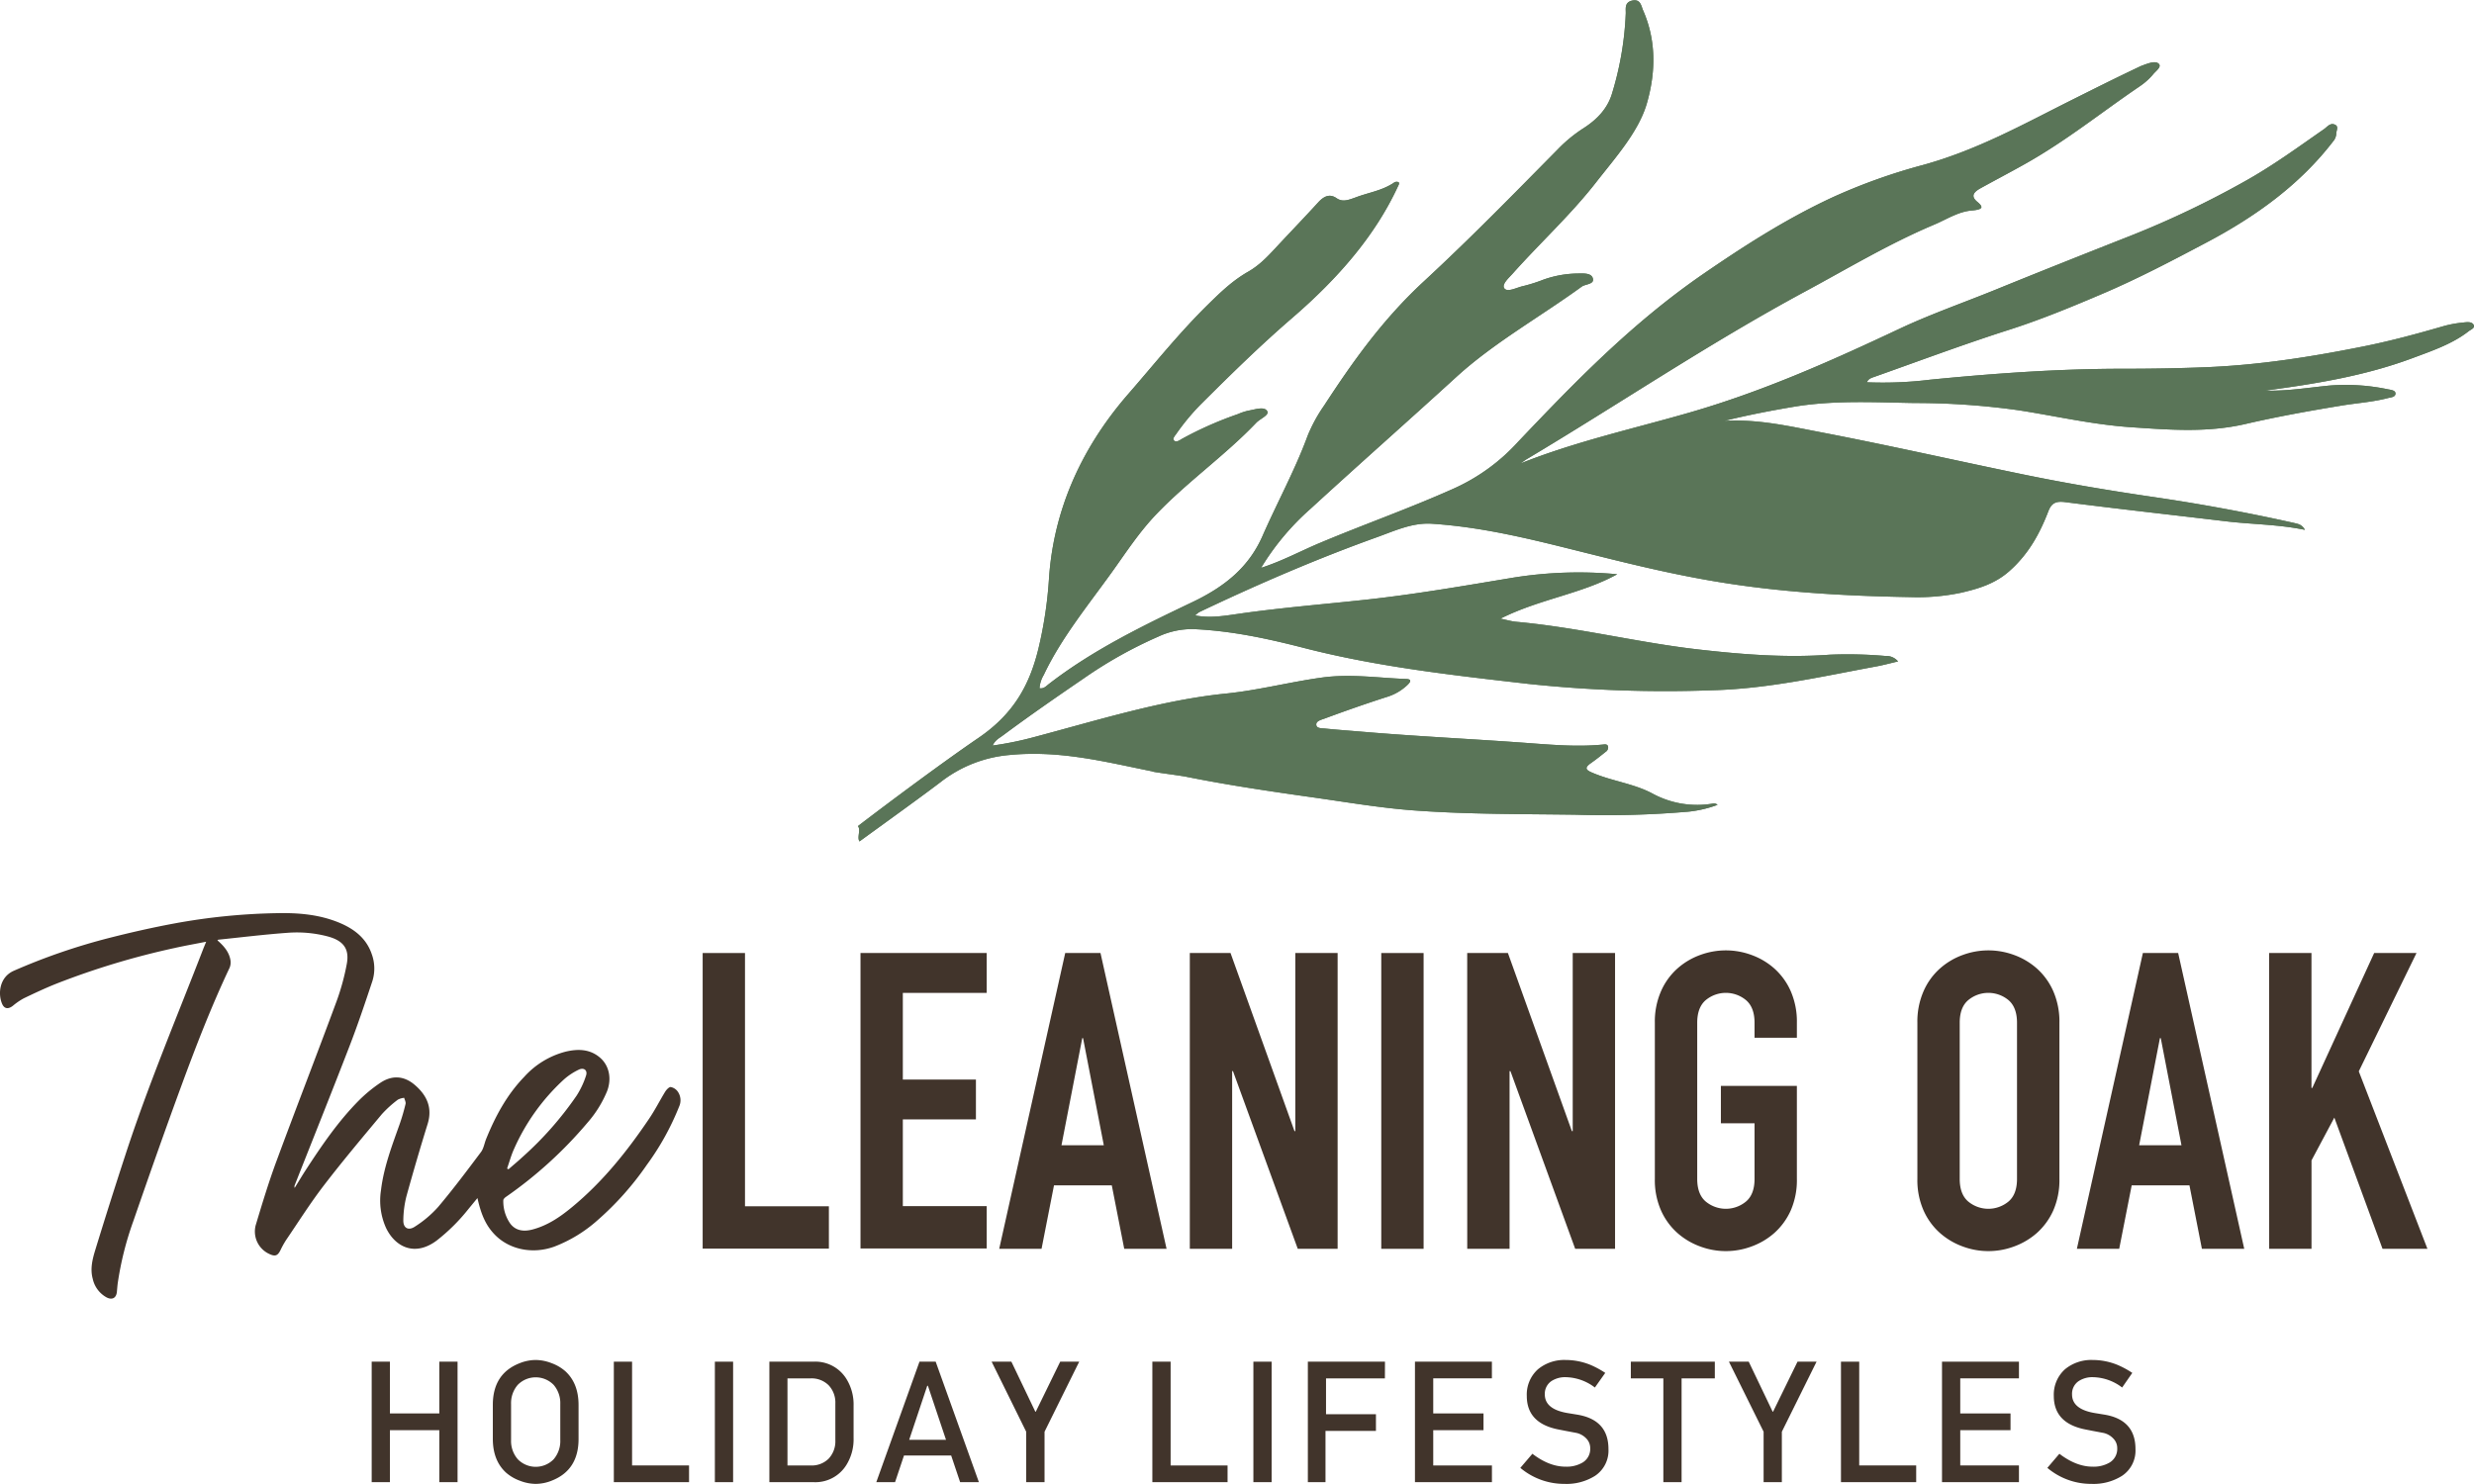
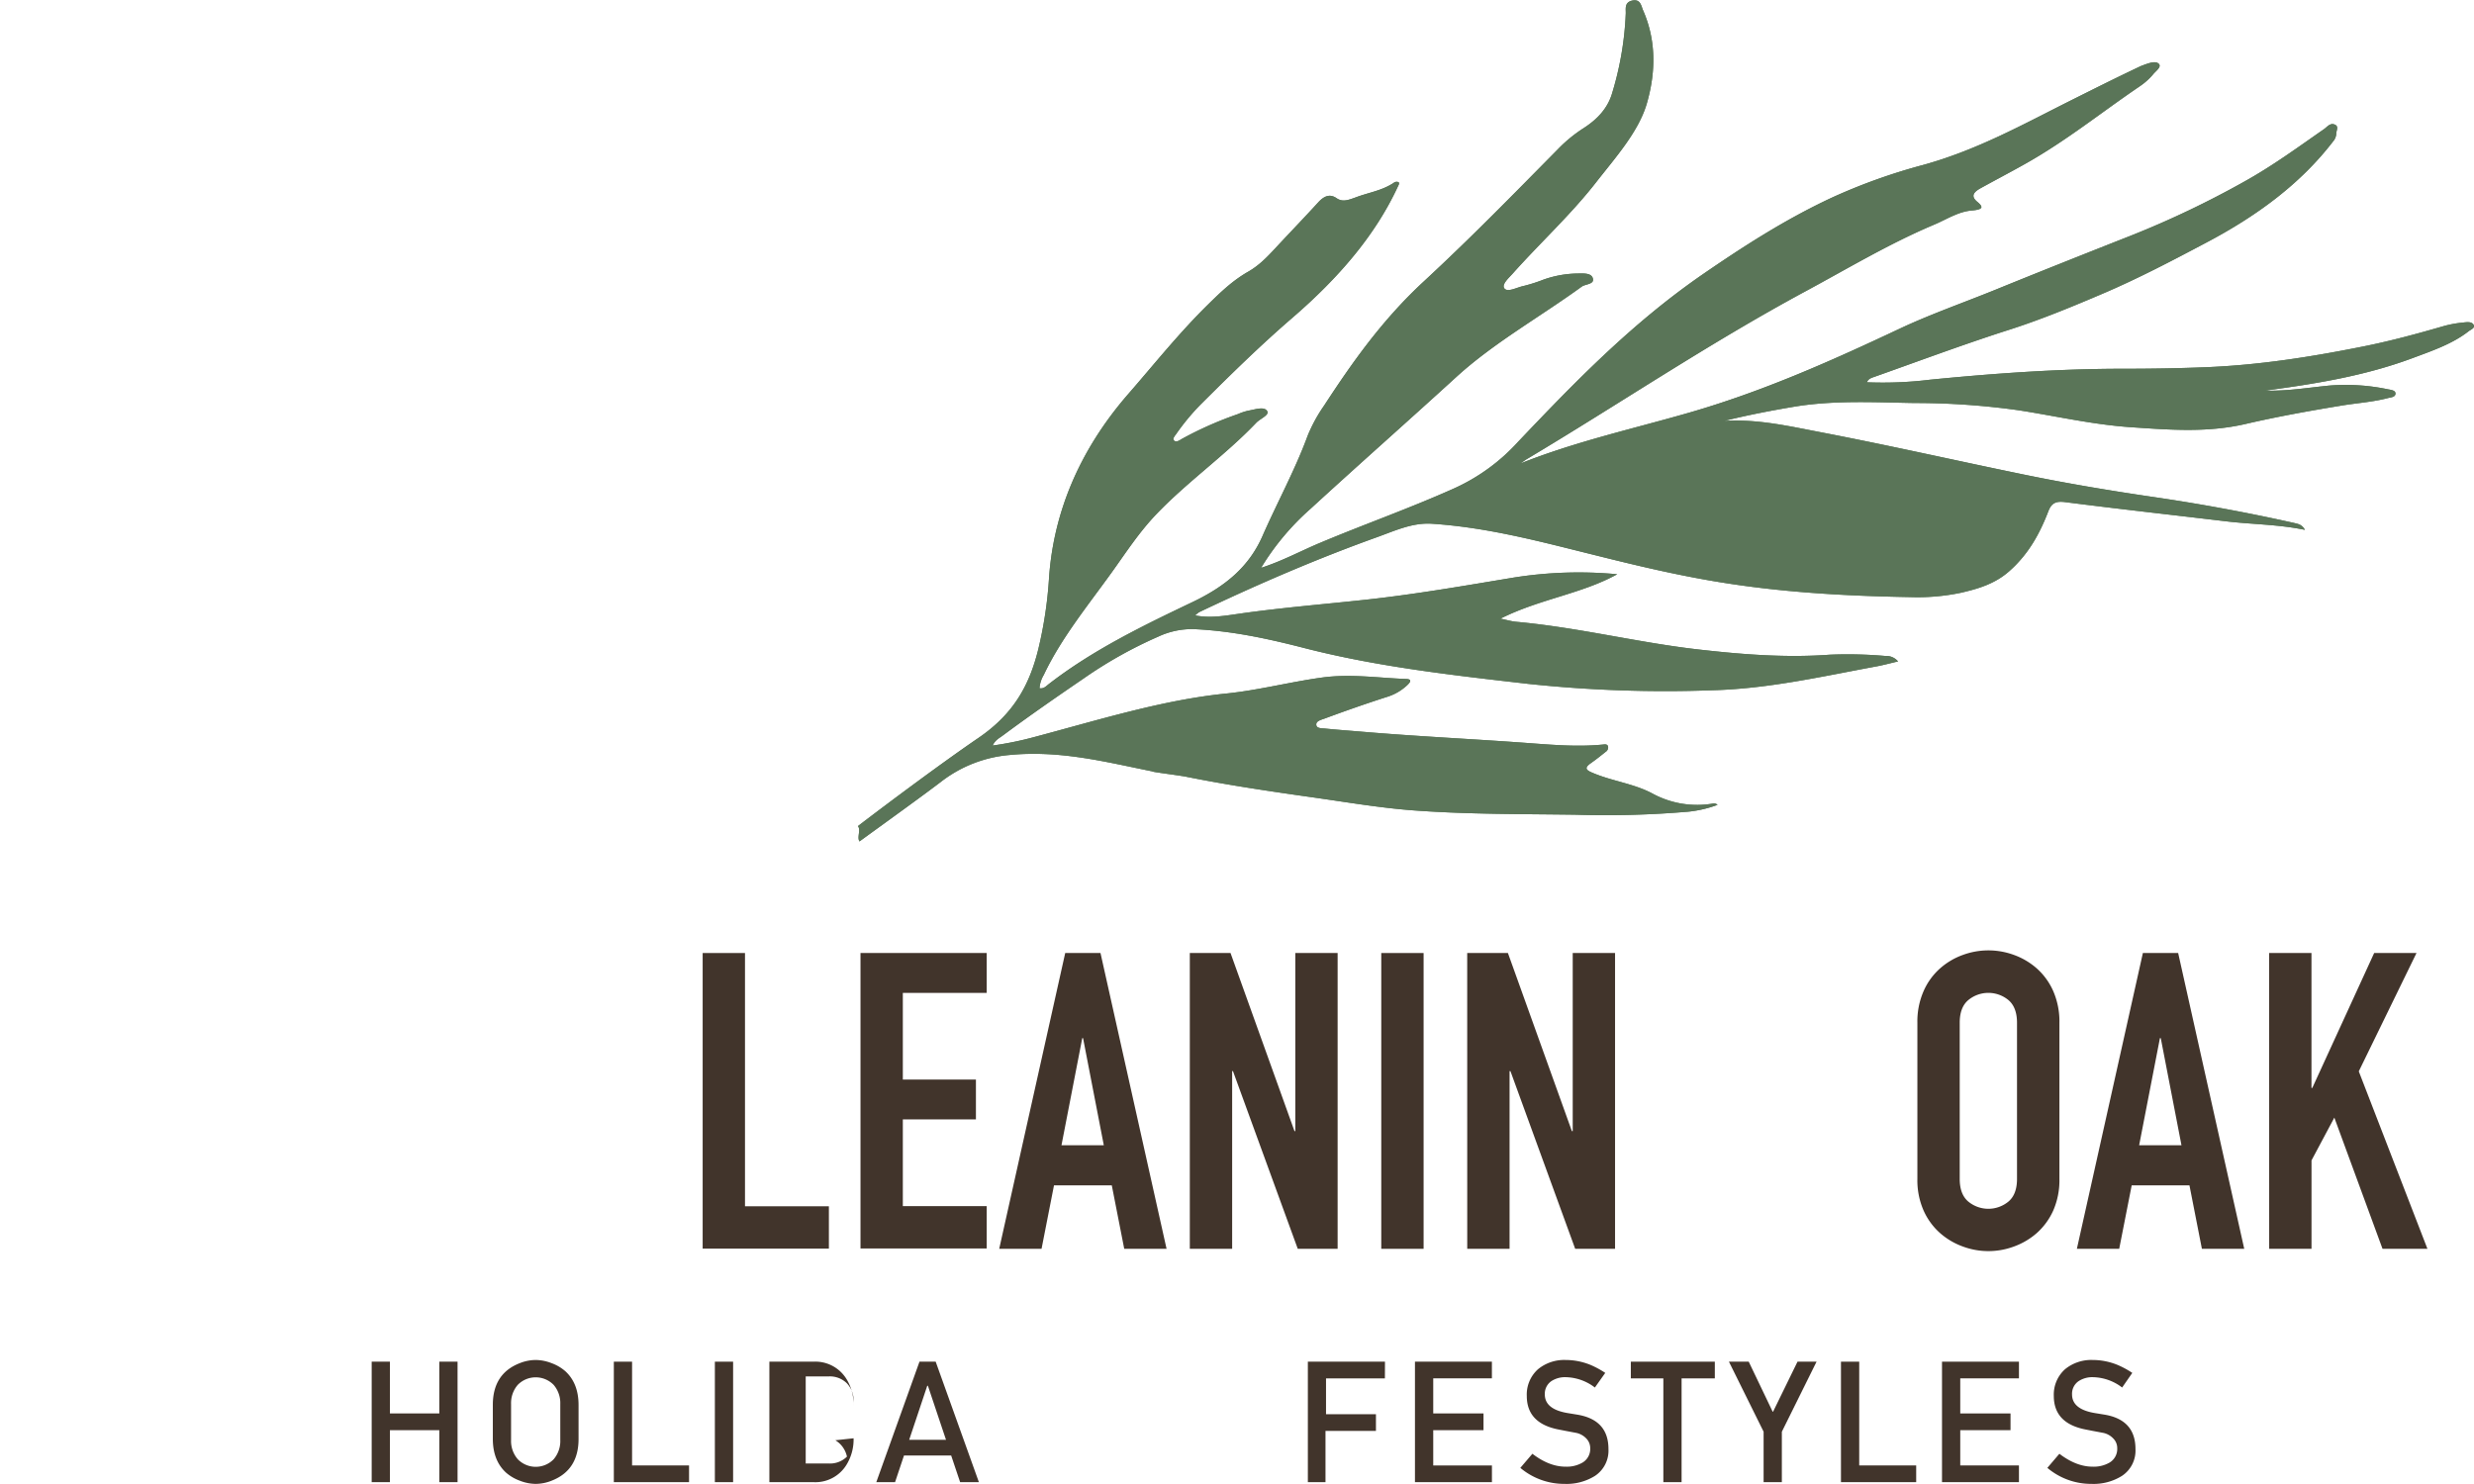
<svg xmlns="http://www.w3.org/2000/svg" id="Layer_1" data-name="Layer 1" viewBox="0 0 701.29 420.74">
  <defs>
    <style>.cls-1{fill:#41342b;}.cls-2{fill:#5a7558;}</style>
  </defs>
  <path class="cls-1" d="M276.09,347.13h12v71.81h23.78v12H276.09Z" transform="translate(-76.91 -76.91)" />
  <path class="cls-1" d="M320.83,347.13h35.78v11.3H332.83V383h20.72v11.3H332.83v24.6h23.78v12H320.83Z" transform="translate(-76.91 -76.91)" />
  <path class="cls-1" d="M378.86,347.13h10L407.59,431h-12l-3.53-18H375.68l-3.53,18h-12Zm5.06,24.14h-.23l-5.89,30.37h12Z" transform="translate(-76.91 -76.91)" />
  <path class="cls-1" d="M414.18,347.13h11.54l18.13,50.5h.23v-50.5h12V431h-11.3l-18.37-50.39h-.23V431h-12Z" transform="translate(-76.91 -76.91)" />
  <path class="cls-1" d="M468.45,347.13h12V431h-12Z" transform="translate(-76.91 -76.91)" />
  <path class="cls-1" d="M492.81,347.13h11.54l18.13,50.5h.24v-50.5h12V431h-11.3l-18.36-50.39h-.24V431h-12Z" transform="translate(-76.91 -76.91)" />
-   <path class="cls-1" d="M546,366.91a21.4,21.4,0,0,1,1.77-9,18.61,18.61,0,0,1,4.65-6.41,19.94,19.94,0,0,1,6.47-3.83,21,21,0,0,1,14.48,0,20,20,0,0,1,6.48,3.83,18.74,18.74,0,0,1,4.65,6.41,21.56,21.56,0,0,1,1.76,9v4.24h-12v-4.24q0-4.35-2.42-6.42a8.94,8.94,0,0,0-11.42,0q-2.41,2.07-2.41,6.42v44.26q0,4.36,2.41,6.42a8.94,8.94,0,0,0,11.42,0q2.42-2.05,2.42-6.42V395.4h-9.54V384.8h21.54v26.37a21.42,21.42,0,0,1-1.76,9,18.92,18.92,0,0,1-4.65,6.36,20.13,20.13,0,0,1-6.48,3.82,20.81,20.81,0,0,1-14.48,0,20.09,20.09,0,0,1-6.47-3.82,18.79,18.79,0,0,1-4.65-6.36,21.27,21.27,0,0,1-1.77-9Z" transform="translate(-76.91 -76.91)" />
  <path class="cls-1" d="M620.42,366.91a21.4,21.4,0,0,1,1.77-9,18.48,18.48,0,0,1,4.65-6.41,19.94,19.94,0,0,1,6.47-3.83,21,21,0,0,1,14.48,0,20.09,20.09,0,0,1,6.48,3.83,18.74,18.74,0,0,1,4.65,6.41,21.56,21.56,0,0,1,1.76,9v44.26a21.42,21.42,0,0,1-1.76,9,18.92,18.92,0,0,1-4.65,6.36,20.24,20.24,0,0,1-6.48,3.82,20.81,20.81,0,0,1-14.48,0,20.09,20.09,0,0,1-6.47-3.82,18.66,18.66,0,0,1-4.65-6.36,21.27,21.27,0,0,1-1.77-9Zm12,44.26q0,4.36,2.41,6.42a8.94,8.94,0,0,0,11.42,0q2.41-2.05,2.41-6.42V366.91q0-4.35-2.41-6.42a8.94,8.94,0,0,0-11.42,0q-2.42,2.07-2.41,6.42Z" transform="translate(-76.91 -76.91)" />
  <path class="cls-1" d="M684.34,347.13h10L713.07,431h-12l-3.53-18H681.17l-3.54,18h-12Zm5.07,24.14h-.24l-5.89,30.37h12Z" transform="translate(-76.91 -76.91)" />
  <path class="cls-1" d="M720.13,347.13h12v38.26h.23l17.54-38.26h12l-16.36,33.55L765,431H752.27l-13.66-37.2-6.47,12.13V431h-12Z" transform="translate(-76.91 -76.91)" />
  <path class="cls-1" d="M206.61,497.16h-5.17V482.43h-14v14.73h-5.17V463h5.17v14.68h14V463h5.17Z" transform="translate(-76.91 -76.91)" />
  <path class="cls-1" d="M240.91,484.91q0,8.83-7.57,11.81a12.36,12.36,0,0,1-4.58.93,12.55,12.55,0,0,1-4.52-.91,12.36,12.36,0,0,1-3.92-2.31q-3.7-3.42-3.71-9.52v-9.66q0-8.82,7.56-11.8a12.37,12.37,0,0,1,4.59-.93,12.69,12.69,0,0,1,4.51.9,12.32,12.32,0,0,1,3.93,2.32q3.7,3.42,3.71,9.51Zm-5.18.3V475a7.91,7.91,0,0,0-1.87-5.41,7.12,7.12,0,0,0-10.2,0,7.92,7.92,0,0,0-1.88,5.41v10.25a7.88,7.88,0,0,0,1.9,5.41,7.1,7.1,0,0,0,10.18,0A7.91,7.91,0,0,0,235.73,485.21Z" transform="translate(-76.91 -76.91)" />
  <path class="cls-1" d="M272.23,497.16H250.91V463h5.17v29.42h16.15Z" transform="translate(-76.91 -76.91)" />
  <path class="cls-1" d="M284.72,497.16h-5.17V463h5.17Z" transform="translate(-76.91 -76.91)" />
-   <path class="cls-1" d="M318.87,484.72a13.72,13.72,0,0,1-2.1,7.66,10.34,10.34,0,0,1-9.27,4.78H295V463H307.5a10.34,10.34,0,0,1,9.27,4.78,13.72,13.72,0,0,1,2.1,7.66Zm-5.17.56v-10.4a7.12,7.12,0,0,0-1.91-5.2,6.85,6.85,0,0,0-5.12-1.94h-6.54v24.69h6.54a6.81,6.81,0,0,0,5.15-1.95A7.17,7.17,0,0,0,313.7,485.28Z" transform="translate(-76.91 -76.91)" />
+   <path class="cls-1" d="M318.87,484.72a13.72,13.72,0,0,1-2.1,7.66,10.34,10.34,0,0,1-9.27,4.78H295V463H307.5a10.34,10.34,0,0,1,9.27,4.78,13.72,13.72,0,0,1,2.1,7.66Zv-10.4a7.12,7.12,0,0,0-1.91-5.2,6.85,6.85,0,0,0-5.12-1.94h-6.54v24.69h6.54a6.81,6.81,0,0,0,5.15-1.95A7.17,7.17,0,0,0,313.7,485.28Z" transform="translate(-76.91 -76.91)" />
  <path class="cls-1" d="M354.39,497.16h-5.32l-2.54-7.56H333.16l-2.53,7.56h-5.32L337.55,463h4.59Zm-9.32-12-5.13-15.32h-.19l-5.12,15.32Z" transform="translate(-76.91 -76.91)" />
-   <path class="cls-1" d="M382.83,463,373,482.86v14.3H367.8v-14.3L358,463h5.6l6.79,14.19h.12L377.44,463Z" transform="translate(-76.91 -76.91)" />
-   <path class="cls-1" d="M424.88,497.16H403.56V463h5.18v29.42h16.14Z" transform="translate(-76.91 -76.91)" />
-   <path class="cls-1" d="M437.37,497.16H432.2V463h5.17Z" transform="translate(-76.91 -76.91)" />
  <path class="cls-1" d="M469.48,467.74H452.79v10.15h14.15v4.73h-14.3v14.54h-5V463h21.86Z" transform="translate(-76.91 -76.91)" />
  <path class="cls-1" d="M499.82,497.16H478V463h21.81v4.73H483.18v9.95h14.25v4.74H483.18v10h16.64Z" transform="translate(-76.91 -76.91)" />
  <path class="cls-1" d="M532.85,487.79A8.57,8.57,0,0,1,529,495.4a15.17,15.17,0,0,1-8.59,2.25,19.24,19.24,0,0,1-12.54-4.54l3.42-4q4.77,3.66,9.41,3.66a8.92,8.92,0,0,0,4.73-1.12,4.49,4.49,0,0,0,2.25-4.1,3.9,3.9,0,0,0-1.12-2.78,5.5,5.5,0,0,0-2.74-1.56l-3.12-.59-2-.39q-9-1.75-9-9.51a9.63,9.63,0,0,1,3.17-7.57,11.66,11.66,0,0,1,7.85-2.63,18.63,18.63,0,0,1,7.08,1.41,25.87,25.87,0,0,1,4.14,2.25L529,470.33a14,14,0,0,0-8.19-2.93,7.11,7.11,0,0,0-4.15,1.12,4.35,4.35,0,0,0-1.85,3.76q0,4.25,6.58,5.31l2.44.4Q532.86,479.4,532.85,487.79Z" transform="translate(-76.91 -76.91)" />
  <path class="cls-1" d="M563,467.74h-9.42v29.42h-5.17V467.74h-9.22V463H563Z" transform="translate(-76.91 -76.91)" />
  <path class="cls-1" d="M591.84,463,582,482.86v14.3h-5.17v-14.3L567,463h5.61l6.79,14.19h.11L586.44,463Z" transform="translate(-76.91 -76.91)" />
  <path class="cls-1" d="M620.08,497.16H598.76V463h5.17v29.42h16.15Z" transform="translate(-76.91 -76.91)" />
  <path class="cls-1" d="M649.21,497.16H627.4V463h21.81v4.73H632.57v9.95h14.25v4.74H632.57v10h16.64Z" transform="translate(-76.91 -76.91)" />
  <path class="cls-1" d="M682.24,487.79a8.58,8.58,0,0,1-3.86,7.61,15.12,15.12,0,0,1-8.58,2.25,19.2,19.2,0,0,1-12.54-4.54l3.41-4q4.79,3.66,9.42,3.66a8.92,8.92,0,0,0,4.73-1.12,4.49,4.49,0,0,0,2.25-4.1,3.87,3.87,0,0,0-1.13-2.78,5.47,5.47,0,0,0-2.73-1.56l-3.12-.59-2-.39q-9-1.75-9-9.51a9.66,9.66,0,0,1,3.17-7.57,11.68,11.68,0,0,1,7.86-2.63,18.58,18.58,0,0,1,7.07,1.41,25.52,25.52,0,0,1,4.15,2.25l-2.88,4.15a14,14,0,0,0-8.19-2.93,7.07,7.07,0,0,0-4.15,1.12,4.33,4.33,0,0,0-1.86,3.76q0,4.25,6.59,5.31l2.44.4Q682.25,479.4,682.24,487.79Z" transform="translate(-76.91 -76.91)" />
  <path class="cls-2" d="M778.09,169c-.57-1-2-.74-3.06-.63a31.29,31.29,0,0,0-5.42,1c-7.46,2.16-14.87,4.18-22.58,5.73-14.93,3-29.63,5.32-44.83,5.93-7.9.32-15.73.44-23.63.44-18.17,0-36.35,1.31-54.46,3.09a110.27,110.27,0,0,1-18,.74c.41-1,1.29-1.25,2.06-1.52,12.39-4.39,24.71-9,37.37-13.08,9.53-3,18.64-6.78,27.75-10.67,10-4.29,19.46-9.27,29-14.32,14.73-7.77,26.91-16.92,35.94-28.67a3.68,3.68,0,0,0,.93-2.21c-.05-.9.92-2.2-.64-2.67-1.21-.36-2,.8-2.85,1.38-7.34,5.1-14.45,10.33-22.51,14.82A267.83,267.83,0,0,1,681,143.7c-12.94,5.1-25.75,10.19-38.5,15.38-9.2,3.74-18.6,7-27.47,11.2-19.37,9.12-38.51,17.64-59.26,23.62-16,4.61-32.31,8.21-47.88,14.43.69-.47,1.35-1,2.07-1.4,26.19-15.64,51.38-32.68,78.84-47.48,11.94-6.43,23.56-13.44,36.41-18.86,3.5-1.48,6.82-3.7,10.69-4,3.52-.3,3-1.17,1.55-2.41-1.88-1.55-1.31-2.69.87-3.9,4.07-2.25,8.22-4.42,12.28-6.7,11.85-6.61,21.83-14.72,32.77-22.15a18.21,18.21,0,0,0,3.94-3.53c.76-.93,2.66-2.19,1.31-3.08-1.06-.7-3.12.19-4.63.73l-.36.16c-6.61,3.12-13.09,6.37-19.57,9.61-13.67,6.85-26.76,14.18-42.23,18.42a163.47,163.47,0,0,0-25.63,9.2c-13.2,6.15-25.07,13.81-36.61,21.74-20.28,14-36.49,30.81-52.35,47.49a55.09,55.09,0,0,1-17.81,13.07c-12.69,5.72-25.74,10.29-38.54,15.68-5.34,2.25-10.51,5.06-16.51,7a72.07,72.07,0,0,1,14-16.73c13.62-12.5,27.57-24.8,41.29-37.34,10.65-9.74,23.76-17.06,35.59-25.66,1.08-.79,3.68-.62,3.16-2.38-.46-1.56-2.7-1.37-4.42-1.35a30,30,0,0,0-9.58,1.74,45.68,45.68,0,0,1-5.65,1.8c-1.84.37-4.47,1.87-5.4.71s1.27-3,2.53-4.45c7.63-8.53,16.3-16.53,23.27-25.44,5.75-7.37,12.26-14.59,14.58-22.65,2.62-9.13,2.56-18-1.07-26.29-.55-1.23-.69-3.27-3-2.83-2.44.48-1.85,2.49-1.93,3.8a89.81,89.81,0,0,1-4,22.93c-1.25,3.83-3.93,6.91-8.06,9.54a40.57,40.57,0,0,0-7.2,5.93c-12.48,12.64-24.84,25.31-38,37.47-11.72,10.84-20.26,22.94-28.25,35.2a43.61,43.61,0,0,0-4.65,8.52c-3.53,9.63-8.63,18.94-12.79,28.42-3.81,8.67-10.37,14.23-19.86,18.76-14,6.68-28.19,13.55-40.71,23.23-.72.55-1.44,1.42-2.65,1.2a8.37,8.37,0,0,1,1.2-3.77c4.8-10.18,12.28-19.4,19.1-28.85,4.12-5.71,7.87-11.6,13-16.92,8.73-9.08,19.43-16.6,28.13-25.73,1.08-1.13,3.69-2.16,3.14-3.23-.79-1.53-3.46-.52-5.4-.2a16.24,16.24,0,0,0-3,1A102.29,102.29,0,0,0,412,201.32c-.72.42-1.7,1.17-2.33.45-.44-.51.25-1.24.66-1.82a64.33,64.33,0,0,1,7.24-8.68c8.29-8.25,16.67-16.48,25.68-24.25,13.09-11.3,23.42-23.29,29.85-37.1.19-.4.47-.86.37-1.18s-.9-.39-1.33-.1c-3.31,2.29-7.18,2.83-10.81,4.19-2.42.9-3.91,1.39-5.54.28-1.8-1.23-3.42-.8-5.26,1.23-3.57,3.92-7.28,7.78-10.92,11.67-2.66,2.85-5.21,5.83-8.89,7.94-4.42,2.52-7.8,5.8-11.21,9.14-8.31,8.15-15.3,16.95-22.76,25.51-14.37,16.52-21.26,34.38-22.48,52.22a117,117,0,0,1-3,20c-2.42,9.91-6.73,18.32-17,25.32-9.67,6.59-24.84,17.87-34.17,25,.9,1.08-.32,3.18.44,4.35,5.23-3.82,18.09-13.06,23.22-17A36.77,36.77,0,0,1,362.89,291c14.59-1.45,27.55,2,40.73,4.64-.68.1,7.64,1.12,9.54,1.51,11.9,2.39,23.89,4.15,35.83,5.84,9.64,1.36,19.12,3,28.76,3.71,15.52,1.14,30.86,1,46.07,1.22a274,274,0,0,0,31.71-.87,33.49,33.49,0,0,0,8.24-1.93,1.5,1.5,0,0,0-1.14-.4,26.47,26.47,0,0,1-17.25-2.78c-5.3-2.87-11.63-3.54-17.26-6-1.8-.77-2-1.38-.34-2.59,1.45-1,2.87-2.14,4.27-3.26a1.47,1.47,0,0,0,.67-1.6c-.28-.7-1-.5-1.63-.45-6.57.62-13,.15-19.59-.34-15.83-1.2-31.87-1.92-48-3.28-3.66-.31-7.33-.57-11-.94-1-.09-2.57,0-2.47-1.26.08-.94,1.5-1.25,2.44-1.6,5.77-2.14,11.58-4.17,17.41-6.05a14.7,14.7,0,0,0,5.87-3.33c.62-.6,1.81-1.74-.26-1.82-7.9-.27-15.64-1.52-23.89-.39-9,1.24-18,3.6-27.13,4.53-18.1,1.82-36.23,7.52-54.45,12.35a94.41,94.41,0,0,1-11.73,2.39c.76-1.64,2-2.16,2.91-2.87,7.48-5.55,15.12-10.85,22.79-16.08a123.34,123.34,0,0,1,21.27-11.94,22.57,22.57,0,0,1,10-2.12c11.05.5,21.31,2.78,31.47,5.39,20.78,5.33,42.13,7.7,63.41,10.14a367.92,367.92,0,0,0,52.28,1.8c15.85-.43,31-3.92,46.4-6.76,2-.37,4-.92,6.12-1.41a4.4,4.4,0,0,0-3.66-1.55,123.79,123.79,0,0,0-15.65-.36c-12.1.89-24,0-35.94-1.33-17.68-1.89-34.85-6.34-53-8-1.25-.11-2.44-.48-4.46-.89,11.18-5.61,23-7,33.1-12.59a117,117,0,0,0-29.68,1c-13.69,2.28-27.39,4.66-41.28,6.19-12,1.31-24.05,2.27-36.18,4-4.07.59-8.3,1.33-12.49.48a8.6,8.6,0,0,1,1.11-.91c16.53-7.87,33.29-15.11,50.36-21.24,5.05-1.81,10.08-4.2,15.63-3.84,16.38,1.09,31.5,5.28,46.59,9,11.22,2.81,22.35,5.45,33.68,7.35,18.36,3.09,36.74,4.13,55.27,4.45A59.8,59.8,0,0,0,632.67,245c5-1.14,9.75-2.55,13.81-6.15,5.52-4.89,8.64-10.7,11.07-17,.88-2.26,2.06-2.91,4.74-2.57,15.25,1.95,30.46,3.64,45.68,5.45,7.31.87,14.73.85,22.28,2.41-.8-1.61-2.17-1.72-3.28-2q-19.4-4.33-39.24-7.25c-12.47-1.82-24.88-3.9-37.2-6.44-19-3.91-38-8.24-57.32-11.95-9-1.71-17.87-3.82-27.55-3.25,6.58-1.63,13.12-2.89,19.68-4,11.58-1.93,23.06-1.24,34.48-1.07a210.49,210.49,0,0,1,29.39,2.07c10.64,1.66,21,4.07,31.85,4.8s21.53,1.59,32.4-.93c8.93-2.07,18-3.7,27.19-5.21,4.35-.72,8.81-1,13.08-2.11.89-.23,2.14-.26,2.21-1.23s-1.2-1.1-2.1-1.27a58,58,0,0,0-16.6-1.07c-6,.58-12,1.62-18.2,1.42,14.27-1.9,28.29-4.19,41.68-9.18,5.66-2.11,11.43-4.07,16-7.67C777.33,170.35,778.59,169.88,778.09,169Z" transform="translate(-76.91 -76.91)" />
  <path class="cls-2" d="M778.09,169c-.57-1-2-.74-3.06-.63a31.29,31.29,0,0,0-5.42,1c-7.46,2.16-14.87,4.18-22.58,5.73-14.93,3-29.63,5.32-44.83,5.93-7.9.32-15.73.44-23.63.44-18.17,0-36.35,1.31-54.46,3.09a110.27,110.27,0,0,1-18,.74c.41-1,1.29-1.25,2.06-1.52,12.39-4.39,24.71-9,37.37-13.08,9.53-3,18.64-6.78,27.75-10.67,10-4.29,19.46-9.27,29-14.32,14.73-7.77,26.91-16.92,35.94-28.67a3.68,3.68,0,0,0,.93-2.21c-.05-.9.92-2.2-.64-2.67-1.21-.36-2,.8-2.85,1.38-7.34,5.1-14.45,10.33-22.51,14.82A267.83,267.83,0,0,1,681,143.7c-12.94,5.1-25.75,10.19-38.5,15.38-9.2,3.74-18.6,7-27.47,11.2-19.37,9.12-38.51,17.64-59.26,23.62-16,4.61-32.31,8.21-47.88,14.43.69-.47,1.35-1,2.07-1.4,26.19-15.64,51.38-32.68,78.84-47.48,11.94-6.43,23.56-13.44,36.41-18.86,3.5-1.48,6.82-3.7,10.69-4,3.52-.3,3-1.17,1.55-2.41-1.88-1.55-1.31-2.69.87-3.9,4.07-2.25,8.22-4.42,12.28-6.7,11.85-6.61,21.83-14.72,32.77-22.15a18.21,18.21,0,0,0,3.94-3.53c.76-.93,2.66-2.19,1.31-3.08-1.06-.7-3.12.19-4.63.73l-.36.16c-6.61,3.12-13.09,6.37-19.57,9.61-13.67,6.85-26.76,14.18-42.23,18.42a163.47,163.47,0,0,0-25.63,9.2c-13.2,6.15-25.07,13.81-36.61,21.74-20.28,14-36.49,30.81-52.35,47.49a55.09,55.09,0,0,1-17.81,13.07c-12.69,5.72-25.74,10.29-38.54,15.68-5.34,2.25-10.51,5.06-16.51,7a72.07,72.07,0,0,1,14-16.73c13.62-12.5,27.57-24.8,41.29-37.34,10.65-9.74,23.76-17.06,35.59-25.66,1.08-.79,3.68-.62,3.16-2.38-.46-1.56-2.7-1.37-4.42-1.35a30,30,0,0,0-9.58,1.74,45.68,45.68,0,0,1-5.65,1.8c-1.84.37-4.47,1.87-5.4.71s1.27-3,2.53-4.45c7.63-8.53,16.3-16.53,23.27-25.44,5.75-7.37,12.26-14.59,14.58-22.65,2.62-9.13,2.56-18-1.07-26.29-.55-1.23-.69-3.27-3-2.83-2.44.48-1.85,2.49-1.93,3.8a89.81,89.81,0,0,1-4,22.93c-1.25,3.83-3.93,6.91-8.06,9.54a40.57,40.57,0,0,0-7.2,5.93c-12.48,12.64-24.84,25.31-38,37.47-11.72,10.84-20.26,22.94-28.25,35.2a43.61,43.61,0,0,0-4.65,8.52c-3.53,9.63-8.63,18.94-12.79,28.42-3.81,8.67-10.37,14.23-19.86,18.76-14,6.68-28.19,13.55-40.71,23.23-.72.55-1.44,1.42-2.65,1.2a8.37,8.37,0,0,1,1.2-3.77c4.8-10.18,12.28-19.4,19.1-28.85,4.12-5.71,7.87-11.6,13-16.92,8.73-9.08,19.43-16.6,28.13-25.73,1.08-1.13,3.69-2.16,3.14-3.23-.79-1.53-3.46-.52-5.4-.2a16.24,16.24,0,0,0-3,1A102.29,102.29,0,0,0,412,201.32c-.72.42-1.7,1.17-2.33.45-.44-.51.25-1.24.66-1.82a64.33,64.33,0,0,1,7.24-8.68c8.29-8.25,16.67-16.48,25.68-24.25,13.09-11.3,23.42-23.29,29.85-37.1.19-.4.47-.86.37-1.18s-.9-.39-1.33-.1c-3.31,2.29-7.18,2.83-10.81,4.19-2.42.9-3.91,1.39-5.54.28-1.8-1.23-3.42-.8-5.26,1.23-3.57,3.92-7.28,7.78-10.92,11.67-2.66,2.85-5.21,5.83-8.89,7.94-4.42,2.52-7.8,5.8-11.21,9.14-8.31,8.15-15.3,16.95-22.76,25.51-14.37,16.52-21.26,34.38-22.48,52.22a117,117,0,0,1-3,20c-2.42,9.91-6.73,18.32-17,25.32-9.67,6.59-24.84,17.87-34.17,25,.9,1.08-.32,3.18.44,4.35,5.23-3.82,18.09-13.06,23.22-17A36.77,36.77,0,0,1,362.89,291c14.59-1.45,27.55,2,40.73,4.64-.68.1,7.64,1.12,9.54,1.51,11.9,2.39,23.89,4.15,35.83,5.84,9.64,1.36,19.12,3,28.76,3.71,15.52,1.14,30.86,1,46.07,1.22a274,274,0,0,0,31.71-.87,33.49,33.49,0,0,0,8.24-1.93,1.5,1.5,0,0,0-1.14-.4,26.47,26.47,0,0,1-17.25-2.78c-5.3-2.87-11.63-3.54-17.26-6-1.8-.77-2-1.38-.34-2.59,1.45-1,2.87-2.14,4.27-3.26a1.47,1.47,0,0,0,.67-1.6c-.28-.7-1-.5-1.63-.45-6.57.62-13,.15-19.59-.34-15.83-1.2-31.87-1.92-48-3.28-3.66-.31-7.33-.57-11-.94-1-.09-2.57,0-2.47-1.26.08-.94,1.5-1.25,2.44-1.6,5.77-2.14,11.58-4.17,17.41-6.05a14.7,14.7,0,0,0,5.87-3.33c.62-.6,1.81-1.74-.26-1.82-7.9-.27-15.64-1.52-23.89-.39-9,1.24-18,3.6-27.13,4.53-18.1,1.82-36.23,7.52-54.45,12.35a94.41,94.41,0,0,1-11.73,2.39c.76-1.64,2-2.16,2.91-2.87,7.48-5.55,15.12-10.85,22.79-16.08a123.34,123.34,0,0,1,21.27-11.94,22.57,22.57,0,0,1,10-2.12c11.05.5,21.31,2.78,31.47,5.39,20.78,5.33,42.13,7.7,63.41,10.14a367.92,367.92,0,0,0,52.28,1.8c15.85-.43,31-3.92,46.4-6.76,2-.37,4-.92,6.12-1.41a4.4,4.4,0,0,0-3.66-1.55,123.79,123.79,0,0,0-15.65-.36c-12.1.89-24,0-35.94-1.33-17.68-1.89-34.85-6.34-53-8-1.25-.11-2.44-.48-4.46-.89,11.18-5.61,23-7,33.1-12.59a117,117,0,0,0-29.68,1c-13.69,2.28-27.39,4.66-41.28,6.19-12,1.31-24.05,2.27-36.18,4-4.07.59-8.3,1.33-12.49.48a8.6,8.6,0,0,1,1.11-.91c16.53-7.87,33.29-15.11,50.36-21.24,5.05-1.81,10.08-4.2,15.63-3.84,16.38,1.09,31.5,5.28,46.59,9,11.22,2.81,22.35,5.45,33.68,7.35,18.36,3.09,36.74,4.13,55.27,4.45A59.8,59.8,0,0,0,632.67,245c5-1.14,9.75-2.55,13.81-6.15,5.52-4.89,8.64-10.7,11.07-17,.88-2.26,2.06-2.91,4.74-2.57,15.25,1.95,30.46,3.64,45.68,5.45,7.31.87,14.73.85,22.28,2.41-.8-1.61-2.17-1.72-3.28-2q-19.4-4.33-39.24-7.25c-12.47-1.82-24.88-3.9-37.2-6.44-19-3.91-38-8.24-57.32-11.95-9-1.71-17.87-3.82-27.55-3.25,6.58-1.63,13.12-2.89,19.68-4,11.58-1.93,23.06-1.24,34.48-1.07a210.49,210.49,0,0,1,29.39,2.07c10.64,1.66,21,4.07,31.85,4.8s21.53,1.59,32.4-.93c8.93-2.07,18-3.7,27.19-5.21,4.35-.72,8.81-1,13.08-2.11.89-.23,2.14-.26,2.21-1.23s-1.2-1.1-2.1-1.27a58,58,0,0,0-16.6-1.07c-6,.58-12,1.62-18.2,1.42,14.27-1.9,28.29-4.19,41.68-9.18,5.66-2.11,11.43-4.07,16-7.67C777.33,170.35,778.59,169.88,778.09,169Z" transform="translate(-76.91 -76.91)" />
-   <path class="cls-1" d="M135.35,343.93c-3.19.63-6.11,1.14-9,1.79A220.25,220.25,0,0,0,92.8,355.86c-3.1,1.24-6.12,2.66-9.12,4.1a18.21,18.21,0,0,0-3.08,2.1c-1.34,1.07-2.48.94-3.11-.56-1.18-2.77-.79-7.52,3.32-9.33a175.52,175.52,0,0,1,27.07-9.32c6.21-1.58,12.47-3,18.77-4.16a176.38,176.38,0,0,1,28.74-2.86c6-.13,11.89.35,17.48,2.62,4.38,1.78,7.88,4.46,9.42,9a11.9,11.9,0,0,1,.17,7.66c-2.06,6.19-4.14,12.39-6.5,18.49-5.06,13.11-10.3,26.16-15.46,39.24a1.19,1.19,0,0,0-.06.88c1.08-1.74,2.12-3.49,3.23-5.2,4.45-6.83,9.05-13.58,14.85-19.46a40.55,40.55,0,0,1,6.13-5.08c3.45-2.34,6.91-2.05,10,.69,3.37,2.95,4.86,6.47,3.48,10.92q-3.16,10.2-6,20.48a28.74,28.74,0,0,0-.89,6.79c-.07,2.25,1.42,3.11,3.32,1.82a31.32,31.32,0,0,0,6.55-5.55c4.22-5,8.16-10.26,12.09-15.5.79-1,1-2.47,1.49-3.72,2.61-6.43,5.85-12.52,10.8-17.65a23.82,23.82,0,0,1,11.78-7.17c3.43-.81,6.81-.76,9.66,1.65,2.67,2.25,3.44,6,2.06,9.58a32.06,32.06,0,0,1-5.55,8.92,119.14,119.14,0,0,1-23.16,21.07c-.31.22-.7.62-.7.93a11.07,11.07,0,0,0,1.91,6.53c1.41,1.93,3.56,2.49,6.33,1.76,4.28-1.12,7.79-3.52,11.09-6.23,8.8-7.22,15.75-15.94,22-25.19,1.66-2.45,3-5.11,4.53-7.62.36-.59,1.12-1.41,1.61-1.36a3.21,3.21,0,0,1,2,1.32,4.28,4.28,0,0,1,.38,4.19,74.84,74.84,0,0,1-9.18,16.57,84.28,84.28,0,0,1-13.94,15.67,39.81,39.81,0,0,1-12.3,7.51c-6.07,2.19-12.75.87-16.91-3.47-2.37-2.48-3.77-5.41-4.85-10.31l-2.55,3.1a52.94,52.94,0,0,1-9,8.94c-6.21,4.66-11.8,1.82-14.38-3.61a18.89,18.89,0,0,1-1.41-10.67c.77-6.48,3.1-12.55,5.27-18.67a59.34,59.34,0,0,0,1.69-5.77c.13-.53-.24-1.16-.39-1.74a4.87,4.87,0,0,0-1.79.52,32.15,32.15,0,0,0-4.56,4.14c-5.57,6.68-11.18,13.35-16.46,20.23-3.83,5-7.18,10.31-10.71,15.5a26.14,26.14,0,0,0-1.59,2.89c-.76,1.5-1.49,1.76-3.1,1a7,7,0,0,1-3.89-8.12c1.83-6.09,3.67-12.19,5.88-18.16,5.58-15.11,11.42-30.12,17-45.22a65.69,65.69,0,0,0,2.95-10.74c.81-4.34-1-6.65-5.5-7.83a34.34,34.34,0,0,0-11.32-1c-6.54.47-13.06,1.28-19.59,1.95-.07,0-.13.09-.26.18,1.7,1.49,3.19,3.13,3.64,5.34a4,4,0,0,1-.17,2.4c-5.2,11-9.58,22.32-13.76,33.7-4.67,12.71-9.16,25.48-13.58,38.27a90.17,90.17,0,0,0-4.4,17.62c-.1.79-.15,1.58-.23,2.37-.17,1.72-1.35,2.37-2.94,1.53a7.9,7.9,0,0,1-3.9-5.25c-.78-2.82-.08-5.59.74-8.26q4.14-13.5,8.53-26.93c6.47-19.85,14.62-39.12,22.15-58.61Zm85.3,64.3.4.22c1.38-1.21,2.8-2.38,4.14-3.63a96.42,96.42,0,0,0,15.18-17.27,24.38,24.38,0,0,0,2.66-5.66c.51-1.54-.64-2.4-2.12-1.66a18,18,0,0,0-4.16,2.76,59.36,59.36,0,0,0-14.14,19.72C221.8,404.49,221.3,406.39,220.65,408.23Z" transform="translate(-76.91 -76.91)" />
</svg>